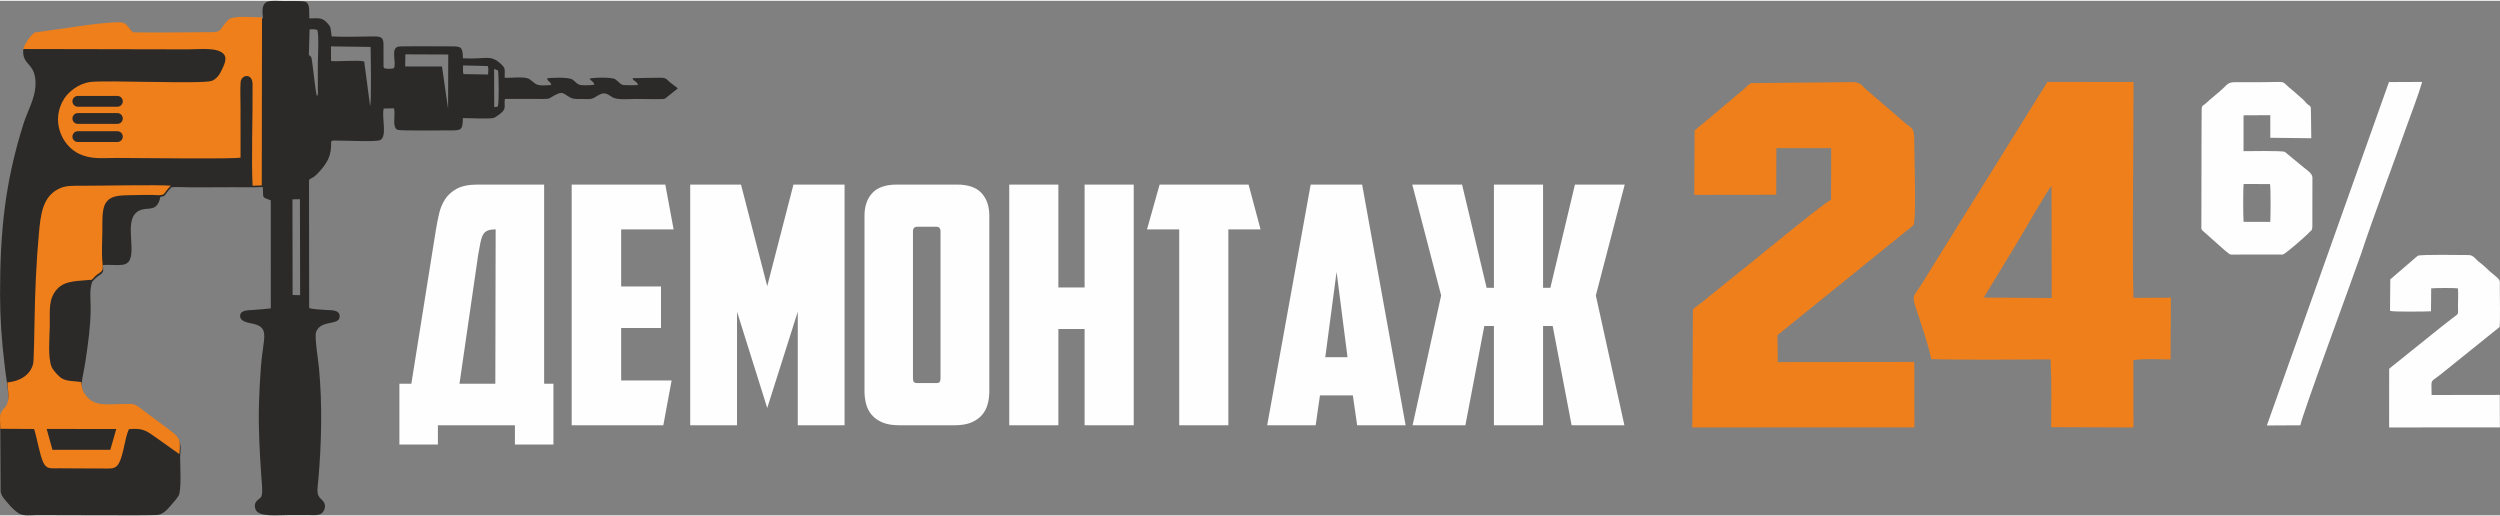
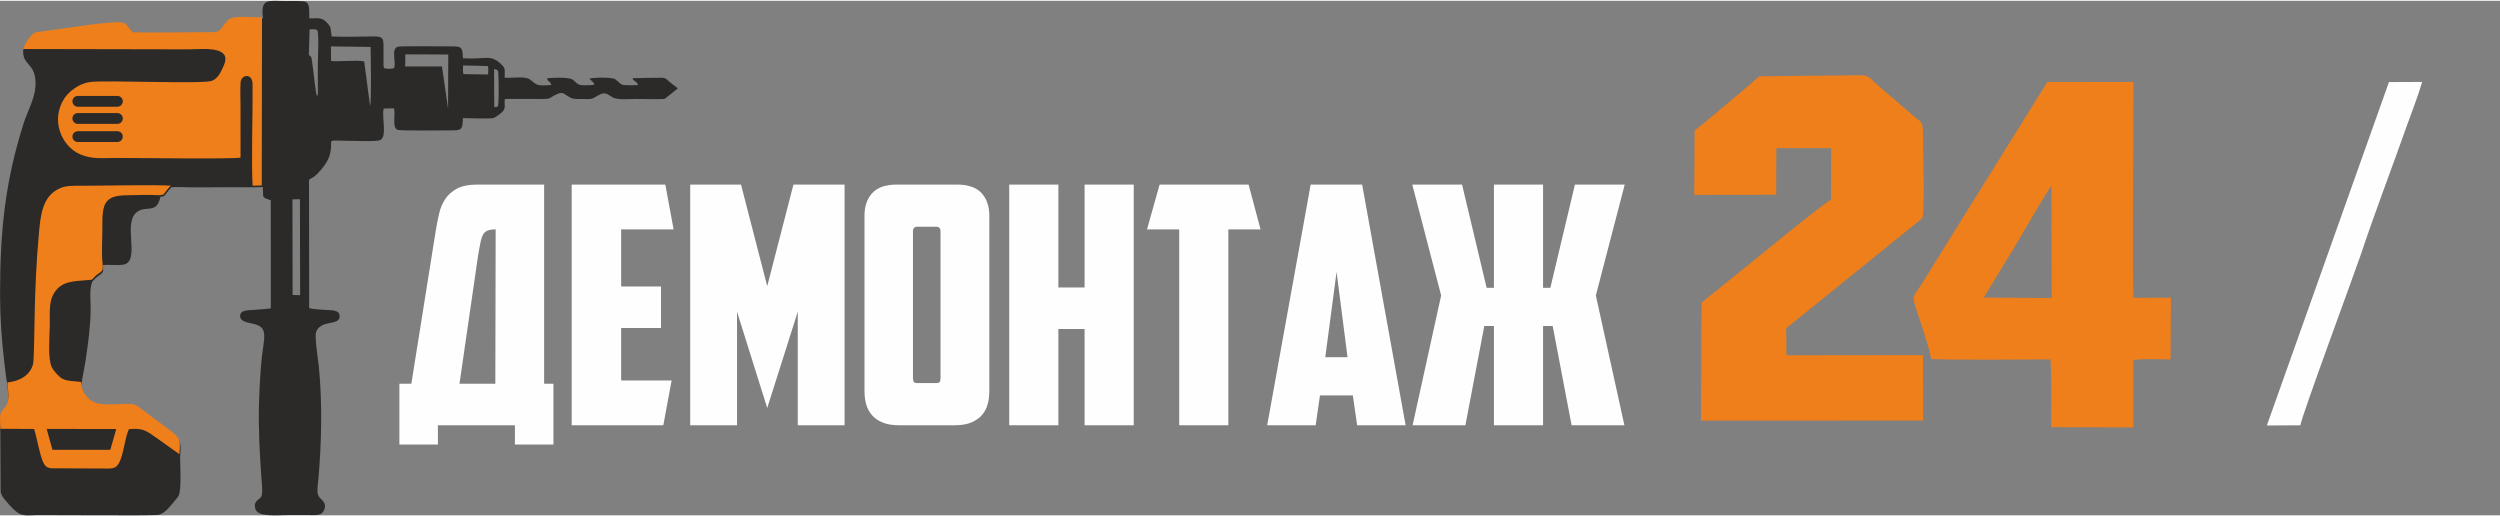
<svg xmlns="http://www.w3.org/2000/svg" xml:space="preserve" width="310" height="64" version="1.1" style="shape-rendering:geometricPrecision; text-rendering:geometricPrecision; image-rendering:optimizeQuality; fill-rule:evenodd; clip-rule:evenodd" viewBox="0 0 16131.97 3320.13">
  <rect x="0" y="0" width="16131.97" height="3320.13" fill="#808080" stroke="none" />
  <defs>
    <style type="text/css">
   
    .fil2 {fill:#FEFEFE}
    .fil0 {fill:#2B2A29}
    .fil1 {fill:#EF7F1A}
    .fil3 {fill:#EF7F1A}
    .fil4 {fill:#FEFEFE;fill-rule:nonzero}
   
  </style>
  </defs>
  <g id="Слой_x0020_1">
    <path class="fil0" d="M664.33 1705.12c77.01,-5.82 146.94,16.01 171.17,-29.64 44.99,-84.73 -48.68,-289.8 79.38,-328.02 47.04,-14.04 100.49,13.41 120.05,-82.35 31.45,-3.87 25.72,-8.13 40.66,-26.17 11.36,-13.72 16.81,-22.42 30.99,-35.68 15.65,-3.44 103.6,0.4 127.62,0.41 44.85,0.02 89.7,-0.09 134.55,-0.23 89.08,-0.28 178.69,-1.13 267.73,0.03l59.32 -1.7c5.59,75.68 -10.82,62.18 51.47,85.72l0.19 697.22c-35.28,4.79 -75.47,6.72 -111.01,9.79 -38.15,3.31 -87.06,0.06 -87.09,39.54 -0.04,33.65 45.6,42.38 76.32,48.45 119.65,23.69 72.73,86.51 58.23,275.75 -6.12,80.01 -10.5,157.55 -12.69,238.01 -4.5,165.88 4.17,319.98 15.87,484.61 1.98,28.01 10.15,95.68 -0.95,118.52 -9.07,18.65 -56.77,27.89 -37.01,82.62 18.43,51.08 145.32,35.89 217.02,35.91 40.76,0.01 81.55,-0.17 122.31,0.06 43.66,0.23 83.41,6.53 100.16,-26.45 24.65,-48.54 -10.29,-67.77 -27.1,-87.37 -21.59,-25.16 -11.01,-72.86 -7.71,-110.37 20.98,-238.55 26.82,-486.92 4.35,-725.84 -4.15,-44.17 -29.53,-200.55 -18.59,-230.22 30.79,-83.5 150.59,-38.78 152.01,-100.38 1,-43.07 -48.4,-40.54 -84.57,-42.3 -23.19,-1.12 -94.33,-5.19 -112.05,-12.54l-0.99 -827.4c12.57,-10.01 25.77,-14.58 35.53,-22.32 23.48,-18.64 62.21,-63.48 79.95,-95.42 15.18,-27.31 24.65,-56.53 26.56,-92.23 2.83,-52.84 -13.07,-42.79 72.61,-42.59 51.89,0.12 194.69,6.67 236.5,-1.29 60.16,-11.46 14.73,-152.12 31.05,-206.21l66.02 -1.2c11.75,43 -14.83,122.62 23.46,138.8 15.77,6.66 291.83,3.46 332.02,3.49 78.68,0.05 87.67,1.68 88.89,-79.23 48.77,-0.44 154.47,6.34 195.91,-0.3 13.38,-2.14 49.41,-30.51 58.22,-39.36 26.56,-26.68 10.21,-44.8 17.24,-84.22l247.28 0.38c45.08,-0.21 37.88,-4.17 67.36,-20.45 64.24,-35.47 57.63,-13.97 109.6,12.39 22.58,11.46 53.56,7.89 79.88,8.06 33.74,0.21 50.33,5.07 76.83,-11.1 55.53,-33.88 62.51,-33.18 112.08,-0.59 30.59,20.1 111.89,11.45 153.56,11.44 54.69,-0.02 113.25,2.33 167.3,0.89 17.67,-0.48 18.79,-1.84 28.77,-10.66l72.62 -57.54c-6.92,-8.96 -12.89,-11.28 -24.21,-20.28 -8.63,-6.86 -17.3,-13.1 -25.49,-19.38 -21.45,-16.45 -21.22,-29.95 -59.73,-29.83 -60.96,0.19 -121.53,1.57 -182.28,2.94 6.69,17.19 4.63,8.95 19.24,21.69 11.17,9.75 13.04,9.95 15.48,22.75 -22.79,1.2 -66.7,1.76 -88.95,-0.02 -23.04,-1.83 -27.2,-14.86 -55.7,-36.67 -22.48,-17.22 -153.59,-11.33 -166.99,-4.99 8.5,16.44 26.24,17.31 30.42,39.33 -13.37,3.5 -69.81,4.37 -84.89,2.69 -24.48,-2.74 -37.55,-22.5 -53.91,-34.8 -26.25,-19.74 -152.26,-12.7 -166.51,-8.66 3.87,21.73 26.47,22 27.11,42.6 -98.74,7.44 -90.24,0.35 -136.63,-35.25 -31.72,-24.32 -119.82,-8.02 -163.63,-11.51 -2.04,-41.4 8.86,-56.24 -16.49,-81.38 -75.92,-75.32 -98.76,-35.12 -252.91,-44.18 -1.95,-76.97 -11.4,-77.25 -85.39,-76.95 -42.6,0.17 -314.48,-2.42 -331.79,1.57 -52.05,12.03 -9.4,105.49 -28.13,139.22 -11.61,5.17 -50.56,5.28 -62.61,0.1l-2.67 -5.49c-0.2,-0.74 -0.83,-2.13 -1.04,-3.07 -0.22,-1 -0.53,-2.21 -0.73,-3.37l-0.17 -118c0.6,-59.57 -0.54,-75.52 -62.09,-75.08 -87.6,0.63 -185.84,4.36 -272.34,0.17 -9.98,-55.56 2.61,-56.13 -35.68,-94.15 -31.79,-31.56 -59.6,-21.54 -108.59,-22.45 -2.7,-39.5 7.36,-90.74 -23.45,-106.46 -16.15,-8.24 -102.61,-5.59 -126.69,-5.43 -107.96,0.71 -167.88,-24.81 -148.34,111.26 -53.24,1.1 -190.26,-14.65 -219.01,16.43 -73.96,79.97 -30.61,79.92 -150.46,79.9 -153.86,-0.04 -311.49,3.66 -464.81,0.61 -23.75,-17.21 -31.77,-46.17 -57.87,-59 -22.59,-11.1 -82.87,-4.57 -110.32,-2.35 -68.4,5.52 -142.7,15.3 -210.74,25.93l-257.48 36.32c-25.12,11.31 -66.61,74.18 -77.21,107.34 -5.79,106.83 86.69,77.99 79.32,231.72 -3.89,81.3 -52.43,165.45 -76.02,239.73 -121.39,382.28 -152.55,699.58 -152.55,1105.61 0,147.56 10.37,296.19 27.88,442.09 4.83,40.27 11.88,104.15 19.68,140.74 3.07,56.33 18.15,116.37 -11.3,156.21 -11.94,16.15 -31.97,30.9 -35.51,57.42 -2.76,20.69 0.77,63.77 0.98,86.79l2.08 388.5c4.04,32.73 34.89,59.73 50.32,79.23 14.59,18.47 43.88,47.26 65.77,60.9 31.71,19.76 80.61,11.7 119.15,11.38 114.72,-0.93 727.96,4.34 778.61,-0.87 31.15,-3.19 62.92,-35.31 75.27,-50.71 19.67,-24.55 40.13,-43.33 58.53,-72.08 20.76,-32.45 10.53,-201.36 10.41,-251.96 10.24,-107.38 1.14,-108.2 -94.56,-179.91l-158.81 -118.42c-42.62,-32.43 -47.42,-26.91 -110.88,-26.59 -102.02,0.52 -178.45,16.7 -233,-45.33 -25.39,-28.87 -34.11,-47.24 -38.98,-97.09 5.67,-50.86 18.33,-101.89 26.03,-153.77 16.33,-110.13 32.26,-221.01 33.01,-332.75 0.43,-63.4 -9.87,-118.66 9.97,-176.14 12.66,-14.55 27.96,-30.31 46.1,-41.87 27.11,-17.29 26.25,-25.16 23.26,-65.61zm1222.79 -423.97l48.29 -0.96 1.22 619.35 -48.5 -1.21 -1.01 -617.18zm1301.15 -841.65l25.31 9.9c5.04,33.64 7.09,207.17 -0.88,232.71l-23.43 4.61 -0.99 -247.21zm-197.29 33.48c-5.47,-13.35 -3.46,-36.19 -2.87,-55.99l159.33 3.96c5.87,14.33 3.52,35.45 1.87,54.66l-158.33 -2.62zm-375.28 -127.47l276.85 1.09 -1.18 350.43 -39.32 -273.28 -237.54 -0.17 1.18 -78.07zm-480.14 -51.39l255.78 3.59c1.06,49.76 6.47,359.88 -3.34,380.32l-37.88 -286.61c-44.88,-10.33 -158.14,1.49 -213.91,-2.51l-0.64 -94.79zm-137.94 -109.48c22.98,-1.7 31.87,-2.65 49.98,3.98 11.19,31.62 3.91,167.51 3.34,214.11l-0.07 162.99c0.16,14.79 4.34,38.23 -5.33,48.95 -9.13,-14.22 -22.38,-162.13 -29.79,-207.03 -1.76,-10.69 -2.66,-25.68 -5.11,-35.57 -3.5,-14.09 -2.37,-9.3 -11.58,-17.88 -0.6,-0.56 -2.32,-0.63 -2.79,-2.23 -0.47,-1.63 -1.99,-1.42 -3.19,-2.25l4.53 -165.07z" />
-     <path class="fil1" d="M10934.82 837.2l-2.24 415.03 528.88 -0.76 1.03 -300.68 353.85 -0.02 -0.94 332.83c-56.93,27.01 -538.2,427.3 -669.45,529.72l-165.98 134.06c-16.08,13.29 -41.11,28.58 -56.01,44.12l-4.01 761.68 1433.36 -0.6 -0.8 -422.15 -880.71 1.08 -2.09 -174.18 877.02 -708.79c20.46,-35.2 5.03,-454.74 5.69,-531.54 0.94,-107.36 -12.5,-86.33 -63.8,-132.41l-249.4 -214.8c-29.33,-28.19 -36.61,-44.68 -89.41,-45.17l-650.49 6.62c-23.56,12.74 -48.96,43.98 -73.65,62.08 -24.2,17.72 -42.82,36.68 -69.6,58.81 -16.89,13.95 -18.75,13.09 -35.24,29.13l-186.01 155.94z" />
+     <path class="fil1" d="M10934.82 837.2l-2.24 415.03 528.88 -0.76 1.03 -300.68 353.85 -0.02 -0.94 332.83c-56.93,27.01 -538.2,427.3 -669.45,529.72l-165.98 134.06l-4.01 761.68 1433.36 -0.6 -0.8 -422.15 -880.71 1.08 -2.09 -174.18 877.02 -708.79c20.46,-35.2 5.03,-454.74 5.69,-531.54 0.94,-107.36 -12.5,-86.33 -63.8,-132.41l-249.4 -214.8c-29.33,-28.19 -36.61,-44.68 -89.41,-45.17l-650.49 6.62c-23.56,12.74 -48.96,43.98 -73.65,62.08 -24.2,17.72 -42.82,36.68 -69.6,58.81 -16.89,13.95 -18.75,13.09 -35.24,29.13l-186.01 155.94z" />
    <path class="fil1" d="M13018.32 1557.23c11.37,-17.77 202.89,-351.77 219.5,-362.42l1.24 722.86 -438.09 -2.74 217.34 -357.7zm-556.21 754.72c236.09,7.14 529.05,2.11 769.9,2.18 7.24,162.46 4.58,272.46 3.76,437.27l530.89 1.75 -0.55 -435.02c88.67,-10.19 148.35,-4.91 240.02,-3.6l2.2 -398.77 -241.46 0.81c-8.2,-214.64 -1.51,-780.73 -1.06,-1020.98l1.26 -371.5 -555.57 -0.69 -662.8 1064.61c-45,72.11 -87.82,140.82 -133.74,216.27 -77.16,126.78 -86,75.44 -32.75,236.94 26.49,80.39 62.76,186.74 79.91,270.72z" />
-     <path class="fil2" d="M14477.95 1182.23l169.79 0.24c5.56,18.82 4.33,214.25 1.96,244.06l-172.41 -0.29c-2.97,-25.82 -3.83,-225.55 0.65,-244.01zm-271.87 -329.17l-1.15 595c0.12,26.03 -3.14,24.77 12.62,39.22l137.72 122.24c45.88,34.16 14.95,27.97 104.45,27.87l270.79 -0.27c15.47,-1.82 147.4,-118.27 160.11,-132.22 36.04,-39.54 30.14,-2.75 30.49,-128.11l0.48 -235.42c-0.57,-25.56 -26.45,-42.77 -52.75,-63.25 -11.04,-8.6 -19.85,-16.96 -31.27,-25.8l-93.74 -77.21c-16.27,-9.17 -242.43,-4.8 -266.7,-4.76l-0.04 -231.42 172.55 -0.97 0.09 145.9 264.43 2.97c-0.82,-51.51 -1.84,-103.34 -1.84,-154.91 -0.01,-72.69 -2.07,-39.16 -35.86,-78.34 -10.22,-11.84 -7.95,-11.04 -19.24,-19.83l-60.51 -53.51c-93.08,-71.68 -17.24,-55.3 -208.71,-55.08l-128.26 0.13c-65.61,-0.22 -73.06,-3.34 -108.55,33.9 -21.52,22.59 -90.01,76 -116,101.29 -19.8,19.28 -28.19,8.39 -28.34,46.32 -0.19,48.76 -0.66,97.51 -0.76,146.27z" />
-     <path class="fil2" d="M15424.04 1797.28l-1.72 203.74c20.1,6.67 229.7,4.72 264.33,2.41l1.28 -147.91c21.75,-2.53 157.38,-3.77 172.81,0.71 2.86,35.15 -0.14,79.85 0.07,116.29 0.33,58.77 8.88,40.32 -40.5,79.09 -24,18.83 -45.02,34.65 -68.14,53.03l-335.36 269.49 -0.28 379 714.75 -0.6 -0.74 -209.55 -439.92 0.67c-0.71,-18.61 -0.68,-36.43 -0.9,-54.57 -0.58,-47.33 1.79,-31.11 74.77,-90.64 11.03,-9 18.82,-15.06 29.53,-23.92l335.54 -269.9c4.55,-45.53 1.27,-184.57 1.25,-246.13 -0.01,-69.06 9.26,-49.02 -60.12,-108.73l-42.66 -39.2c-11.82,-11.79 -33.01,-25.24 -44.69,-37.31 -13.59,-14.06 -28.29,-32.35 -53.02,-32.61 -41.8,-0.42 -311.87,-4.54 -327.78,4.32 -5.19,2.9 -16.71,13.09 -21.58,17.64l-156.91 134.67z" />
    <path class="fil2" d="M14627.55 2740.31l216.35 -1.16c4.35,-49.52 361.67,-1015.75 391.35,-1105.21 86.25,-260 200.64,-558.69 294.63,-824.99 31.89,-90.34 74.15,-195.68 99.75,-285.48l-214.23 0.97 -787.85 2215.86z" />
    <path class="fil3" d="M148.97 311.15l1064.1 2.1c72.39,0.51 189.32,-15.56 230.49,30.6 25.68,28.79 0.36,74.31 -12.93,102.99 -14.11,30.42 -34.09,58.66 -63.92,69.74 -60.1,22.3 -691.79,-6.42 -787.61,7.68 -72.85,10.72 -136.78,63.61 -163.73,105.24 -91.68,141.68 -16.73,305.92 95.76,358.36 78.51,36.6 149.37,26.24 238.98,26.17 127.65,-0.08 767.18,8.44 802.1,-2.4 0.73,-107.91 -0.66,-215.73 -0.19,-323.61 0.22,-50.34 -3.12,-114.09 0.6,-162.73 3.75,-48.98 76.39,-61.72 77.2,12.37 2.06,188.13 -8.88,489.27 0.17,655.52l59.09 -1.69 1.62 -1084.7c-53.02,1.1 -189.5,-14.59 -218.13,16.37 -73.66,79.64 -30.5,79.59 -149.86,79.57 -153.25,-0.04 -310.26,3.64 -462.96,0.6 -23.65,-17.14 -31.65,-45.98 -57.64,-58.76 -22.51,-11.06 -82.55,-4.56 -109.88,-2.35 -68.14,5.5 -142.14,15.24 -209.91,25.83l-256.46 36.18c-25.02,11.27 -66.33,73.89 -76.9,106.91zm353.23 530.41l255.24 0c19.19,0 34.88,15.69 34.88,34.88 0,19.18 -15.69,34.87 -34.88,34.87l-255.24 0c-19.19,0 -34.88,-15.69 -34.88,-34.87 0,-19.19 15.69,-34.88 34.88,-34.88zm0 -117.08l255.24 0c19.19,0 34.88,15.69 34.88,34.87 0,19.18 -15.69,34.87 -34.88,34.87l-255.24 0c-19.19,0 -34.88,-15.69 -34.88,-34.87 0,-19.18 15.69,-34.87 34.88,-34.87zm0 -110.71l255.24 0c19.19,0 34.88,15.69 34.88,34.87 0,19.18 -15.69,34.87 -34.88,34.87l-255.24 0c-19.19,0 -34.88,-15.69 -34.88,-34.87 0,-19.18 15.69,-34.87 34.88,-34.87z" />
    <path class="fil3" d="M338.42 2897.2l-37.27 -134.56 449.11 0.5 -38.35 134.02 -373.48 0.05zm-290.74 -434.72c3.06,56.11 18.07,115.91 -11.26,155.59 -11.89,16.08 -31.83,30.77 -35.36,57.19 -2.76,20.6 0.75,63.5 0.97,86.44l218.07 1.25c18.09,54.59 36.8,172 60.28,218.06 21.6,42.38 45.86,35.31 100.17,35.6 47.36,0.26 94.8,0.3 142.14,0.82 46.06,0.5 92.02,0.55 138.08,0.49 54.79,-0.09 84.48,6.35 106.82,-34.35 30.34,-55.29 37.67,-163.02 64.05,-219.35 89.68,-8.22 109.78,7.37 182.81,59.49l143.12 101.73c10.19,-106.96 1.14,-107.77 -94.19,-179.2l-158.18 -117.95c-42.45,-32.31 -47.23,-26.8 -110.43,-26.48 -101.62,0.52 -177.75,16.63 -232.07,-45.16 -25.29,-28.77 -33.99,-47.05 -38.82,-96.71 -41.02,-7.05 -86.55,-2.6 -122.56,-22.11 -20.06,-10.87 -57.38,-51.35 -67.64,-74.49 -26.61,-59.98 -13.46,-193.85 -12.51,-266 1.3,-99.46 -10.79,-174.26 48.51,-238.4 51.94,-56.18 134.01,-49.44 222.91,-59.03 12.62,-14.49 27.85,-30.19 45.93,-41.7 27,-17.22 26.14,-25.06 23.18,-65.36 -6.88,-52.54 -2.27,-148.53 -1.26,-204.81 0.99,-55.38 -5.37,-139.07 21.16,-182.18 28.37,-46.1 80.03,-50.26 149.65,-51.34 63.06,-0.98 137.52,-4.01 199.58,0.07 31.32,-3.86 25.62,-8.09 40.49,-26.06 11.32,-13.66 16.75,-22.33 30.87,-35.54 -92.38,-7.25 -457.94,0.82 -583.55,0.55 -44.31,-0.1 -90.4,-1.7 -129.22,14.89 -117.06,50.06 -127.52,174.72 -138.61,296.06 -16.6,181.63 -24.77,369.37 -27.7,552.09 -0.63,39.84 -4.17,263.31 -8.97,284.3 -17.42,76.28 -91.05,115.28 -166.45,121.59z" />
    <path class="fil4" d="M2577.22 2471.16l77.11 0 158.53 -993.97c5.72,-34.28 12.5,-68.55 20.35,-102.83 7.86,-34.27 20.71,-65.34 38.57,-93.19 17.85,-27.85 43.19,-50.7 76.05,-68.55 32.85,-17.85 77.83,-26.78 134.95,-26.78l428.45 0 0 1285.32 59.98 0 0 392.03 -248.5 0 0 -124.25 -496.99 0 0 124.25 -248.49 0 0 -392.03zm621.23 -996.12c-21.42,0 -38.56,2.51 -51.41,7.5 -12.85,5.01 -22.85,13.93 -29.99,26.78 -7.14,12.85 -12.85,29.99 -17.13,51.41 -4.29,21.43 -9.28,49.27 -15,83.54l-119.96 826.89 231.35 0 2.14 -996.12zm490.57 -289.2l604.09 0 53.56 289.2 -338.47 0 0 368.46 257.07 0 0 267.77 -257.07 0 0 338.47 325.62 0 -53.56 289.2 -591.24 0 0 -1553.1zm1066.81 820.47l0 732.64 -302.04 0 0 -1553.1 327.75 0 169.24 655.52 169.23 -655.52 329.9 0 0 1553.1 -302.05 0 0 -732.64 -197.07 621.24 -194.94 -621.24zm1163.22 -548.4c-18.57,0 -27.85,9.99 -27.85,29.98l0 946.85c0,11.42 1.79,19.64 5.36,24.64 3.57,5.01 11.78,7.51 24.64,7.51l117.82 0c12.85,0 21.07,-2.5 24.64,-7.51 3.57,-5 5.36,-13.21 5.36,-24.64l0 -946.85c0,-19.99 -9.28,-29.98 -27.85,-29.98l-122.1 0zm464.86 1060.38c0,29.99 -3.58,58.2 -10.71,84.62 -7.15,26.41 -19.28,49.62 -36.42,69.62 -17.14,20 -39.99,36.06 -68.55,48.19 -28.56,12.14 -64.27,18.22 -107.12,18.22l-359.89 0c-42.83,0 -78.54,-6.08 -107.11,-18.22 -28.56,-12.13 -51.41,-28.19 -68.55,-48.19 -17.14,-20 -29.27,-43.2 -36.42,-69.62 -7.14,-26.42 -10.7,-54.63 -10.7,-84.62l0 -1131.08c0,-61.41 16.77,-110.32 50.34,-146.74 33.56,-36.41 86.76,-54.63 159.6,-54.63l385.59 0c72.84,0 126.03,18.22 159.6,54.63 33.55,36.42 50.34,85.33 50.34,146.74l0 1131.08zm931.85 220.65l-317.04 0 0 -621.24 -169.23 0 0 621.24 -317.04 0 0 -1553.1 317.04 0 0 664.09 169.23 0 0 -664.09 317.04 0 0 1553.1zm741.2 -1553.1l77.12 289.2 -207.8 0 0 1263.9 -317.04 0 0 -1263.9 -207.8 0 81.41 -289.2 574.1 0zm460.58 1360.3l-27.84 192.81 -312.77 0 280.62 -1553.1 332.04 0 280.63 1553.1 -312.77 0 -27.85 -192.81 -212.08 0zm34.27 -246.34l143.54 0 -70.7 -550.55 -72.84 550.55zm1405.29 -447.73l47.12 0 158.53 -666.23 321.33 0 -186.37 715.5 184.22 837.61 -340.61 0 -122.11 -640.52 -62.11 0 0 640.52 -317.05 0 0 -640.52 -62.12 0 -122.1 640.52 -340.61 0 184.22 -837.61 -186.37 -715.5 321.33 0 158.53 666.23 47.12 0 0 -666.23 317.05 0 0 666.23z" />
  </g>
</svg>